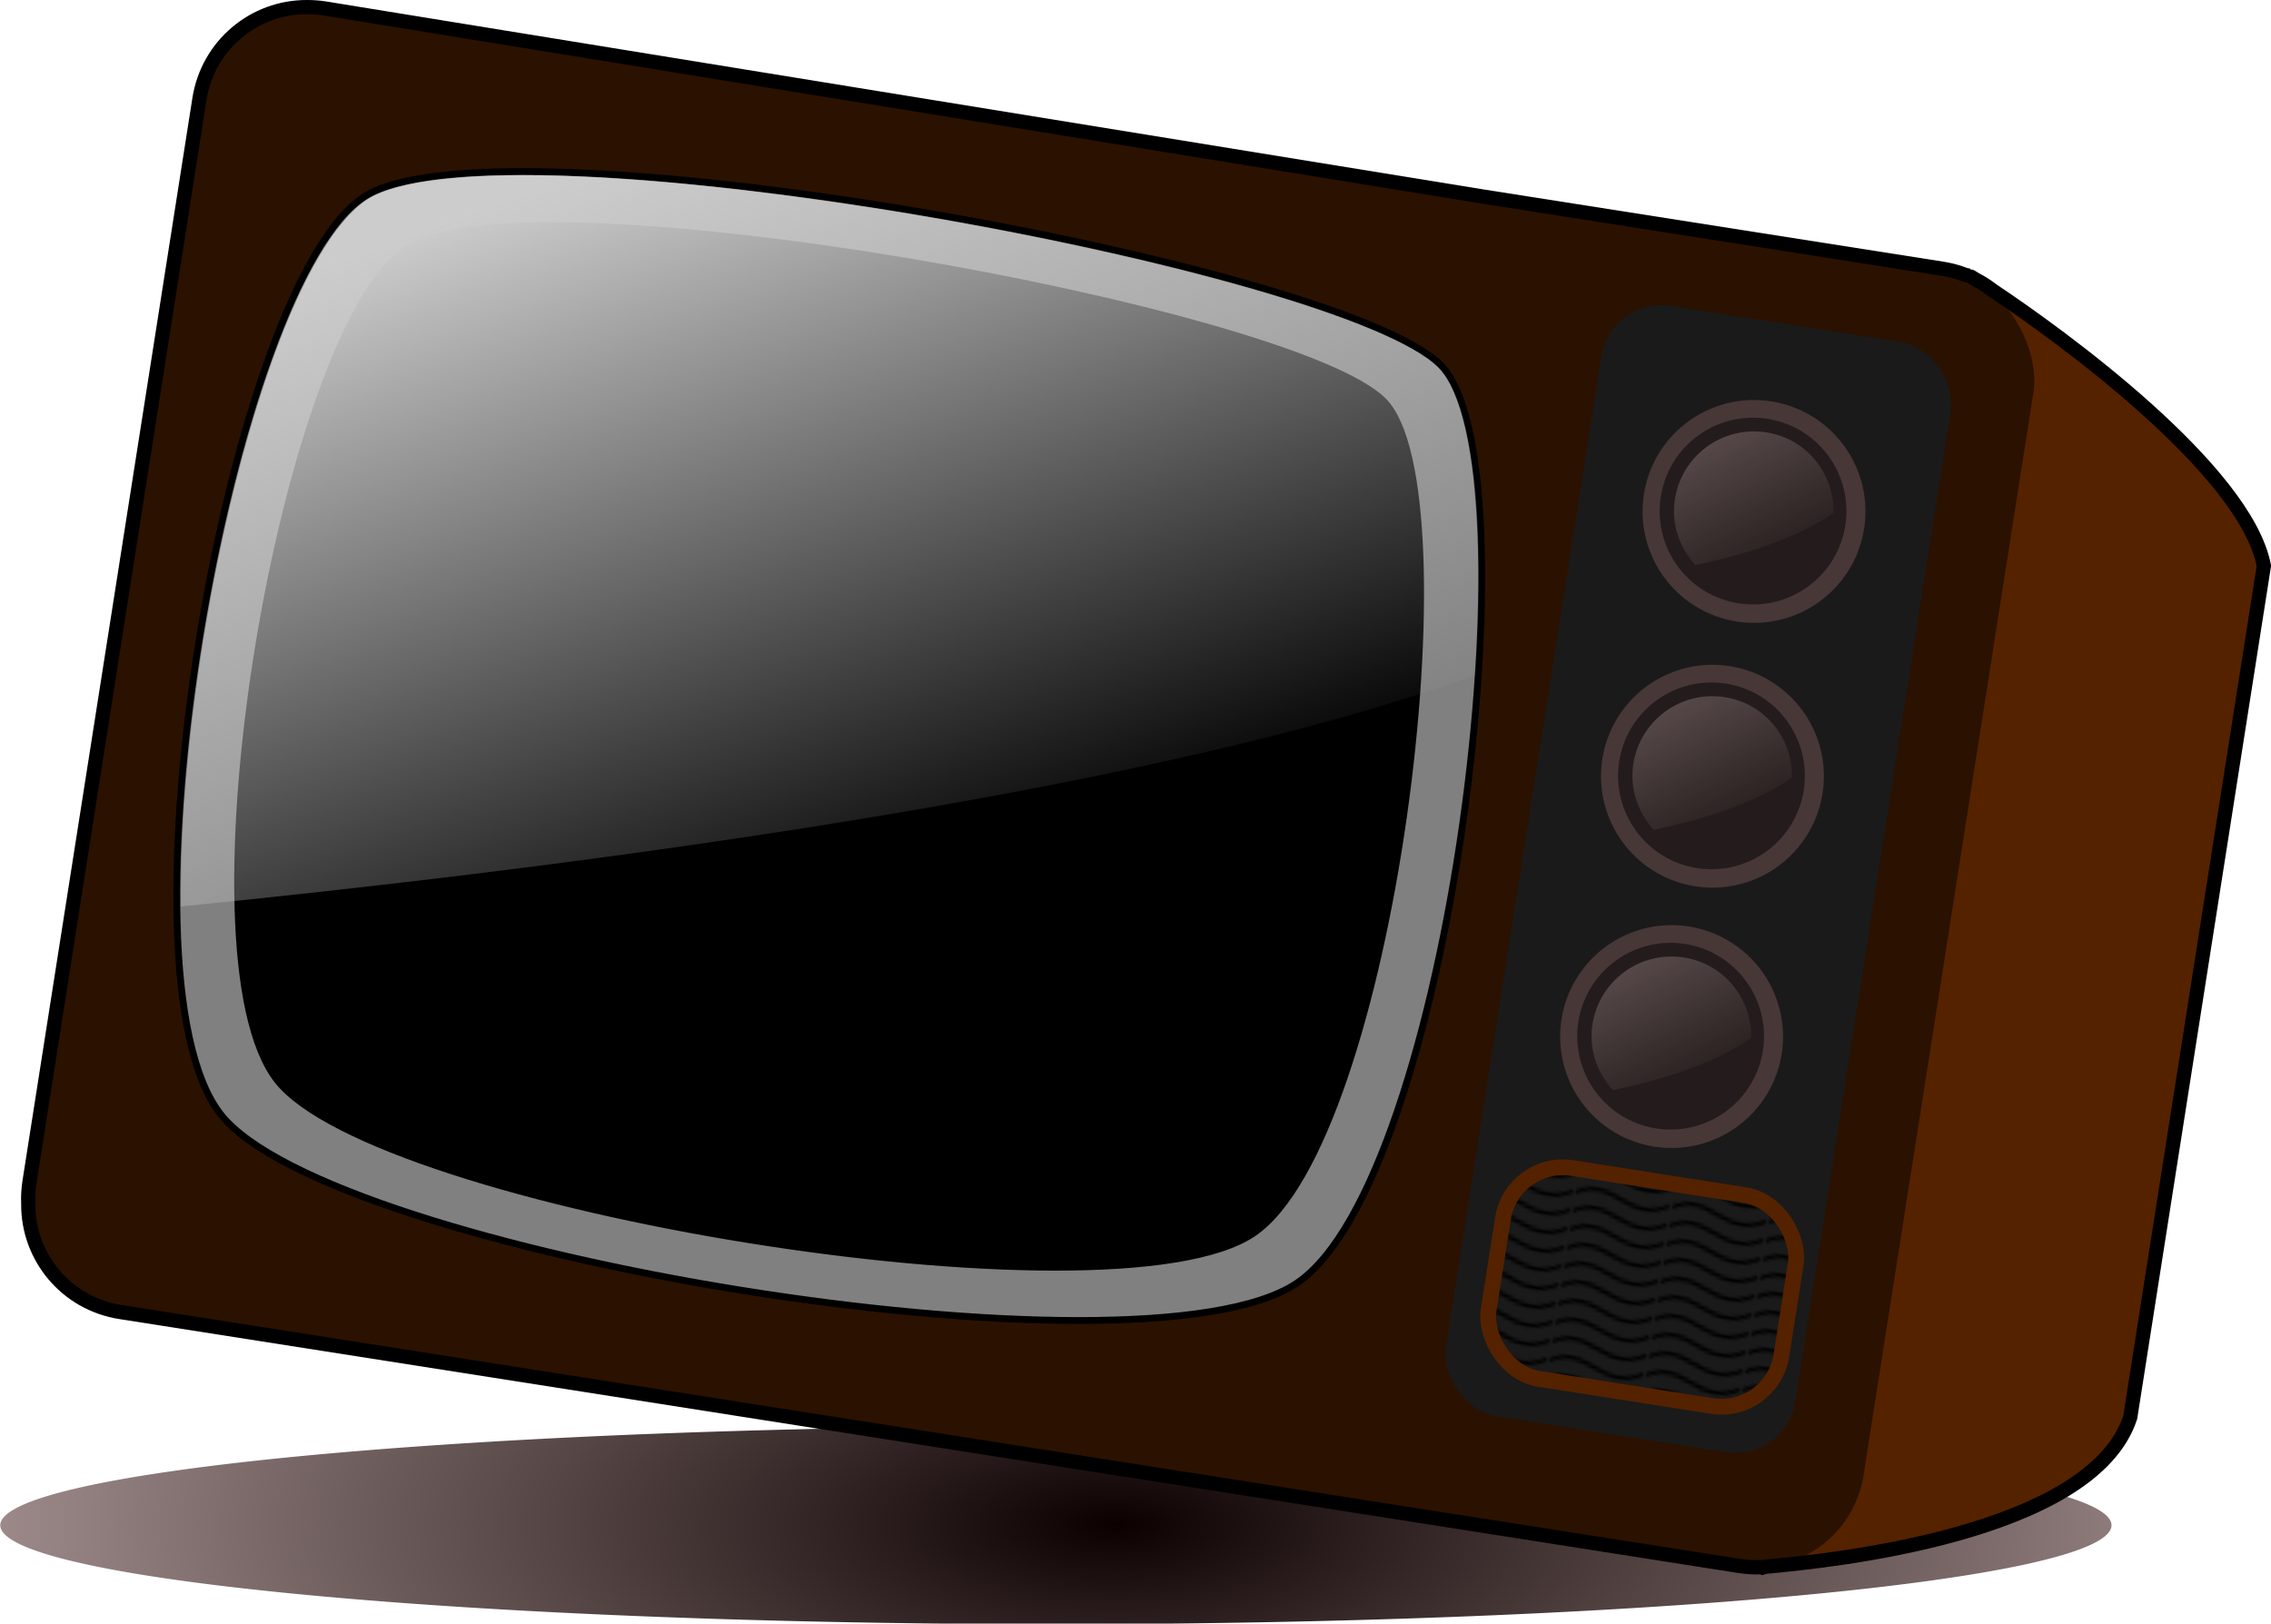
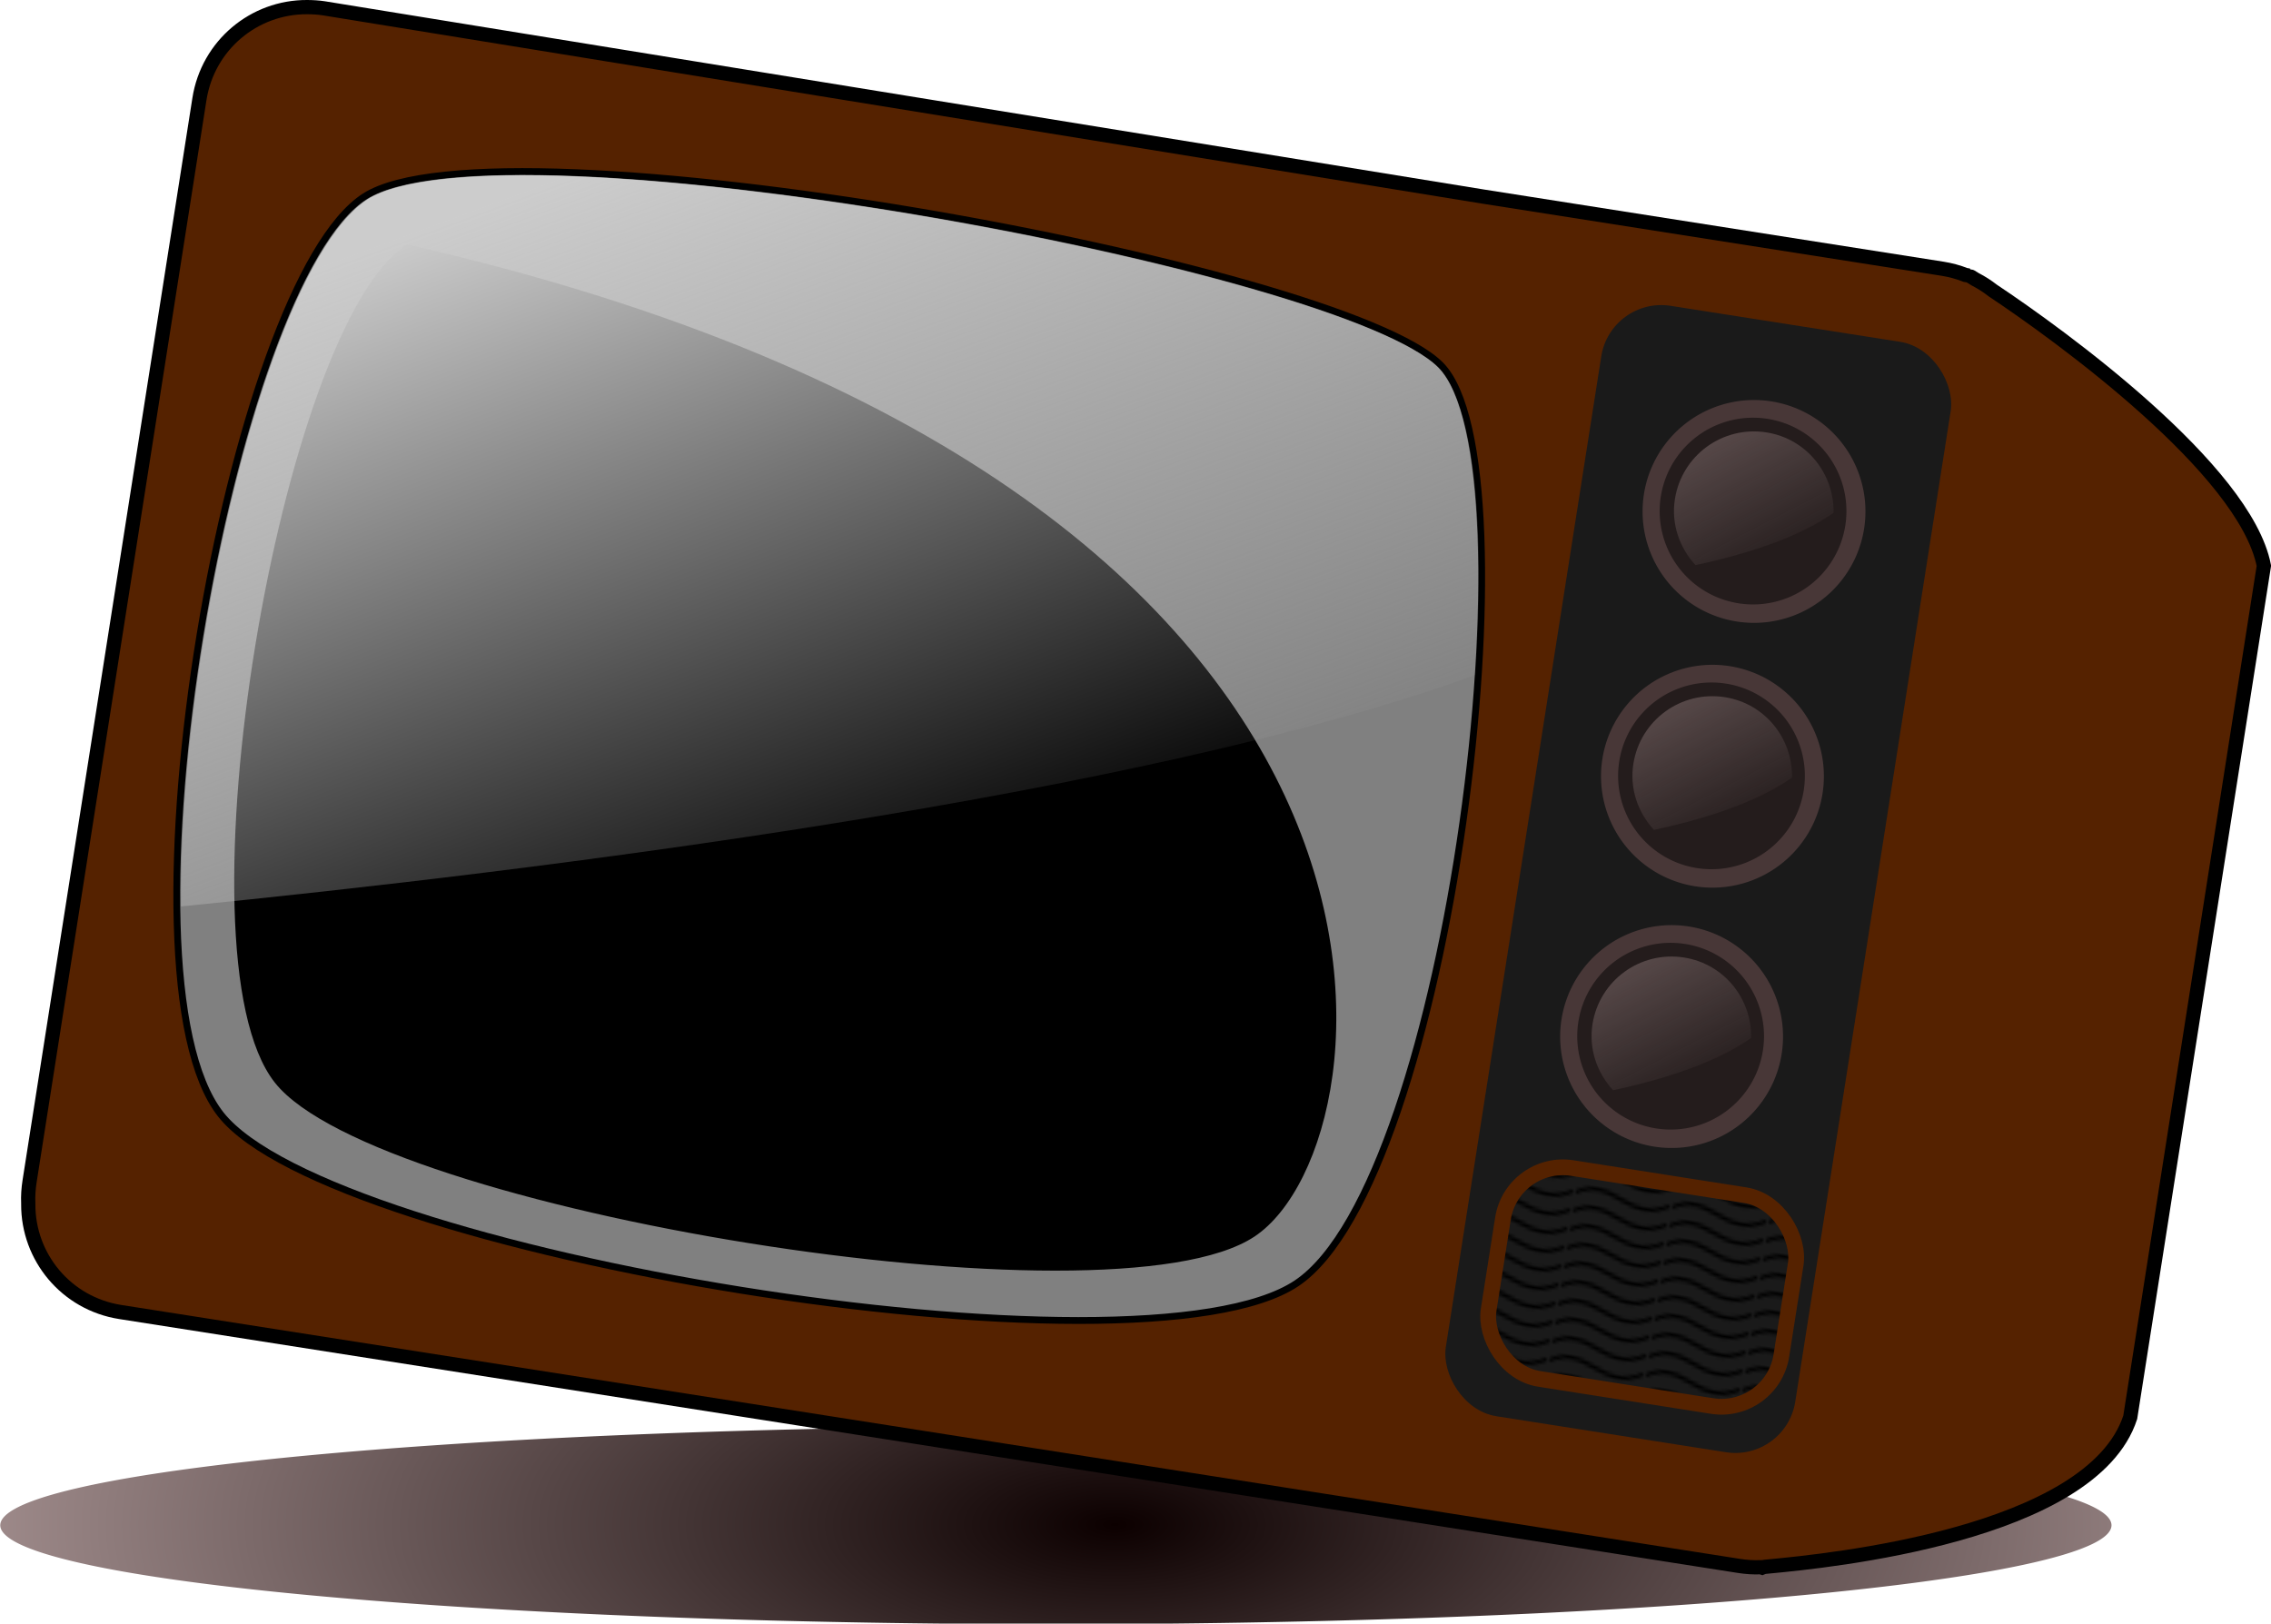
<svg xmlns="http://www.w3.org/2000/svg" xmlns:ns1="http://sodipodi.sourceforge.net/DTD/sodipodi-0.dtd" xmlns:ns2="http://www.inkscape.org/namespaces/inkscape" xmlns:xlink="http://www.w3.org/1999/xlink" width="478.487" height="342.12" id="svg2" ns1:version="0.32" ns2:version="0.46" ns1:docname="dodom01_old_television_ok.svg" version="1.0" ns2:output_extension="org.inkscape.output.svg.inkscape">
  <ns1:namedview id="base" pagecolor="#ffffff" bordercolor="#666666" borderopacity="1.0" ns2:pageopacity="0.0" ns2:pageshadow="2" ns2:zoom="0.7" ns2:cx="145.90042" ns2:cy="215.67315" ns2:document-units="px" ns2:current-layer="layer1" showgrid="false" showguides="true" ns2:guide-bbox="true" guidetolerance="6" ns2:window-width="1280" ns2:window-height="778" ns2:window-x="0" ns2:window-y="0" />
  <defs id="defs4">
    <linearGradient id="linearGradient8212">
      <stop style="stop-color: rgb(12, 0, 0); stop-opacity: 1;" offset="0" id="stop8214" />
      <stop style="stop-color: rgb(255, 230, 230); stop-opacity: 1;" offset="1" id="stop8216" />
    </linearGradient>
    <pattern ns2:collect="always" xlink:href="#Wavy" id="pattern8139" patternTransform="matrix(0.664, 0, 0, 0.664, -13.794, 124.691)" />
    <pattern ns2:stockid="Wavy" id="Wavy" height="5.181" width="30.066" patternUnits="userSpaceOnUse" ns2:collect="always" patternTransform="translate(15.164, -68.141)">
      <path id="path4613" d="M 7.597,0.061 C 5.079,-0.187 2.656,0.302 -0.01,1.788 L -0.01,3.061 C 2.773,1.431 5.173,1.052 7.472,1.280 C 9.770,1.508 11.969,2.361 14.253,3.218 C 18.820,4.931 23.804,6.676 30.066,3.061 L 30.062,1.788 C 23.622,5.497 19.246,3.770 14.691,2.061 C 12.413,1.207 10.115,0.311 7.597,0.061 z " style="fill: black; stroke: none;" />
    </pattern>
    <linearGradient ns2:collect="always" id="linearGradient3224">
      <stop style="stop-color: rgb(172, 147, 147); stop-opacity: 1;" offset="0" id="stop3226" />
      <stop style="stop-color: rgb(172, 147, 147); stop-opacity: 0;" offset="1" id="stop3228" />
    </linearGradient>
    <linearGradient ns2:collect="always" id="linearGradient3197">
      <stop style="stop-color: rgb(204, 204, 204); stop-opacity: 1;" offset="0" id="stop3199" />
      <stop style="stop-color: rgb(204, 204, 204); stop-opacity: 0;" offset="1" id="stop3201" />
    </linearGradient>
    <ns2:perspective ns1:type="inkscape:persp3d" ns2:vp_x="0 : 526.18109 : 1" ns2:vp_y="0 : 1000 : 0" ns2:vp_z="744.09448 : 526.18109 : 1" ns2:persp3d-origin="372.04724 : 350.78739 : 1" id="perspective10" />
    <linearGradient ns2:collect="always" xlink:href="#linearGradient3197" id="linearGradient3203" x1="239.406" y1="-5.268" x2="376.787" y2="204.844" gradientUnits="userSpaceOnUse" />
    <linearGradient ns2:collect="always" xlink:href="#linearGradient3224" id="linearGradient3230" x1="769.286" y1="97.362" x2="842.857" y2="197.826" gradientUnits="userSpaceOnUse" />
    <linearGradient ns2:collect="always" xlink:href="#linearGradient3224" id="linearGradient3234" gradientUnits="userSpaceOnUse" x1="769.286" y1="97.362" x2="842.857" y2="197.826" />
    <linearGradient ns2:collect="always" xlink:href="#linearGradient3224" id="linearGradient8141" gradientUnits="userSpaceOnUse" x1="769.286" y1="97.362" x2="842.857" y2="197.826" />
    <linearGradient ns2:collect="always" xlink:href="#linearGradient3224" id="linearGradient8143" gradientUnits="userSpaceOnUse" x1="769.286" y1="97.362" x2="842.857" y2="197.826" />
    <linearGradient ns2:collect="always" xlink:href="#linearGradient3224" id="linearGradient8145" gradientUnits="userSpaceOnUse" x1="769.286" y1="97.362" x2="842.857" y2="197.826" />
    <linearGradient ns2:collect="always" xlink:href="#linearGradient3197" id="linearGradient8147" gradientUnits="userSpaceOnUse" x1="239.406" y1="-5.268" x2="376.787" y2="204.844" />
    <radialGradient ns2:collect="always" xlink:href="#linearGradient8212" id="radialGradient8218" cx="415.348" cy="353.984" fx="415.348" fy="353.984" r="280.822" gradientTransform="matrix(1.78,4.40613e-8,1.2021e-6,0.607,-286.25,143.369)" gradientUnits="userSpaceOnUse" />
  </defs>
  <g ns2:label="Calque 1" ns2:groupmode="layer" id="layer1" transform="translate(-18.013,-84.906)">
    <path ns1:type="arc" style="opacity:1;fill:url(#radialGradient8218);fill-opacity:1;stroke:none;stroke-width:5;stroke-miterlimit:4;stroke-dasharray:none;stroke-opacity:1" id="path4764" ns1:cx="437.39606" ns1:cy="358.38739" ns1:rx="280.82242" ns1:ry="22.223356" d="M 718.218,358.387 A 280.822,22.223 0 1 1 156.574,358.387 A 280.822,22.223 0 1 1 718.218,358.387 z" transform="matrix(0.792,0,0,0.938,-105.936,70.143)" />
    <path style="fill:#552200;fill-opacity:1;stroke:none;stroke-width:2;stroke-miterlimit:4;stroke-opacity:1" d="M 82.731,86.395 C 71.576,86.341 61.82,94.396 60.035,105.769 L 24.238,333.823 C 22.269,346.371 30.792,358.058 43.341,360.027 L 389.125,415.184 C 389.688,414.823 457.871,411.102 466.841,383.547 L 494.997,204.123 C 490.21,179.514 433.61,143.004 432.843,142.983 L 86.24,86.665 C 85.064,86.481 83.885,86.401 82.731,86.395 z" id="rect4774" ns1:nodetypes="cccccccccc" />
-     <rect style="opacity:1;fill:#2b1100;fill-opacity:1;stroke:none;stroke-width:2;stroke-miterlimit:4;stroke-dasharray:none;stroke-opacity:1" id="rect3209" width="391.081" height="276.699" x="75.907" y="73.579" ry="22.928" transform="matrix(0.988,0.155,-0.155,0.988,0,0)" />
    <path style="fill:#808080;fill-opacity:1;stroke:#000000;stroke-width:1.438;stroke-miterlimit:4;stroke-opacity:1" d="M 94.904,126.274 C 123.117,108.341 300.682,140.666 321.565,161.844 C 342.104,182.674 323.584,333.659 291.201,355.327 C 258.377,377.291 87.714,349.15 64.54,319.758 C 41.034,289.943 66.245,144.49 94.904,126.274 z" id="rect3187" ns1:nodetypes="czzzz" />
-     <path ns1:nodetypes="czzzz" id="path3190" d="M 103.974,137.128 C 129.565,120.862 290.627,150.182 309.569,169.392 C 328.199,188.286 311.401,325.238 282.027,344.893 C 252.254,364.815 97.452,339.29 76.432,312.629 C 55.111,285.585 77.979,153.651 103.974,137.128 z" style="fill:#000000;fill-opacity:1;stroke:#000000;stroke-width:1.304;stroke-miterlimit:4;stroke-opacity:1" />
+     <path ns1:nodetypes="czzzz" id="path3190" d="M 103.974,137.128 C 328.199,188.286 311.401,325.238 282.027,344.893 C 252.254,364.815 97.452,339.29 76.432,312.629 C 55.111,285.585 77.979,153.651 103.974,137.128 z" style="fill:#000000;fill-opacity:1;stroke:#000000;stroke-width:1.304;stroke-miterlimit:4;stroke-opacity:1" />
    <path ns1:type="inkscape:offset" ns2:radius="-1.006755" ns2:original="M 353.9375 -31.78125 C 292.36591 -31.672218 233.39857 -24.872077 218.28125 -9.28125 C 194.1423 15.613783 186.15562 142.84825 197.9375 223.625 C 290.75942 195.26133 451.84137 141.43114 536.25 86.40625 C 532.65741 39.638688 524.6017 0.63436212 513.15625 -9.28125 C 496.82812 -23.426927 423.71864 -31.90482 353.9375 -31.78125 z " style="fill:url(#linearGradient8147);fill-opacity:1;fill-rule:evenodd;stroke:none;stroke-width:1px;stroke-linecap:butt;stroke-linejoin:miter;stroke-opacity:1" id="path3205" d="M 353.938,-30.781 C 323.188,-30.727 293.097,-28.995 268.844,-25.344 C 244.591,-21.693 226.154,-15.972 219,-8.594 C 213.244,-2.658 208.191,9.884 204.25,26.5 C 200.309,43.116 197.424,63.81 195.656,86.281 C 192.154,130.807 193.051,182.192 198.781,222.312 C 291.557,193.928 451.202,140.432 535.188,85.875 C 533.39,62.764 530.499,41.584 526.656,24.969 C 522.78,8.208 517.817,-3.925 512.5,-8.531 C 508.661,-11.857 501.113,-15.048 490.938,-17.812 C 480.762,-20.577 467.959,-22.943 453.469,-24.875 C 424.488,-28.739 388.787,-30.843 353.938,-30.781 z" transform="matrix(0.769,0.121,-0.103,0.656,-73.822,106.027)" />
    <rect style="opacity:1;fill:#1a1a1a;fill-opacity:1;stroke:none;stroke-width:2;stroke-miterlimit:4;stroke-dasharray:none;stroke-opacity:1" id="rect3211" width="74.514" height="236.832" x="375.862" y="90.19" ry="12.787" transform="matrix(0.988,0.155,-0.155,0.988,0,0)" />
    <g id="g3236" transform="matrix(0.656,0.103,-0.103,0.656,-140.489,-11.131)">
      <path d="M 868.571,179.862 A 35.357,35.357 0 1 1 797.857,179.862 A 35.357,35.357 0 1 1 868.571,179.862 z" ns1:ry="35.357143" ns1:rx="35.357143" ns1:cy="179.86218" ns1:cx="833.21429" id="path3215" style="opacity:1;fill:#483737;fill-opacity:1;stroke:none;stroke-width:2;stroke-miterlimit:4;stroke-dasharray:none;stroke-opacity:1" ns1:type="arc" />
      <path transform="matrix(0.838,0,0,0.838,134.661,29.069)" ns1:type="arc" style="opacity:1;fill:#241c1c;fill-opacity:1;stroke:none;stroke-width:2;stroke-miterlimit:4;stroke-dasharray:none;stroke-opacity:1" id="path3217" ns1:cx="833.21429" ns1:cy="179.86218" ns1:rx="35.357143" ns1:ry="35.357143" d="M 868.571,179.862 A 35.357,35.357 0 1 1 797.857,179.862 A 35.357,35.357 0 1 1 868.571,179.862 z" />
      <path d="M 833.219,154.469 C 819.166,154.469 807.812,165.822 807.812,179.875 C 807.812,187.917 811.672,194.912 817.5,199.562 C 832.207,193.972 848.345,186.013 858.219,176.375 C 856.504,164.018 846.071,154.469 833.219,154.469 z" id="path3232" style="fill:url(#linearGradient8145);fill-opacity:1;fill-rule:evenodd;stroke:none;stroke-width:1px;stroke-linecap:butt;stroke-linejoin:miter;stroke-opacity:1" ns2:original="M 833.21875 150.21875 C 816.85589 150.21875 803.56249 163.51214 803.5625 179.875 C 803.5625 190.12675 808.80085 199.14507 816.71875 204.46875 C 832.95915 198.49362 851.7122 189.66859 862.78125 177.9375 C 861.78361 162.47523 848.93168 150.21875 833.21875 150.21875 z " ns2:radius="-4.2646656" ns1:type="inkscape:offset" />
    </g>
    <g transform="matrix(0.656,0.103,-0.103,0.656,-149.245,44.665)" id="g3243">
      <path ns1:type="arc" style="opacity:1;fill:#483737;fill-opacity:1;stroke:none;stroke-width:2;stroke-miterlimit:4;stroke-dasharray:none;stroke-opacity:1" id="path3245" ns1:cx="833.21429" ns1:cy="179.86218" ns1:rx="35.357143" ns1:ry="35.357143" d="M 868.571,179.862 A 35.357,35.357 0 1 1 797.857,179.862 A 35.357,35.357 0 1 1 868.571,179.862 z" />
      <path d="M 868.571,179.862 A 35.357,35.357 0 1 1 797.857,179.862 A 35.357,35.357 0 1 1 868.571,179.862 z" ns1:ry="35.357143" ns1:rx="35.357143" ns1:cy="179.86218" ns1:cx="833.21429" id="path3247" style="opacity:1;fill:#241c1c;fill-opacity:1;stroke:none;stroke-width:2;stroke-miterlimit:4;stroke-dasharray:none;stroke-opacity:1" ns1:type="arc" transform="matrix(0.838,0,0,0.838,134.661,29.069)" />
      <path ns1:type="inkscape:offset" ns2:radius="-4.2646656" ns2:original="M 833.21875 150.21875 C 816.85589 150.21875 803.56249 163.51214 803.5625 179.875 C 803.5625 190.12675 808.80085 199.14507 816.71875 204.46875 C 832.95915 198.49362 851.7122 189.66859 862.78125 177.9375 C 861.78361 162.47523 848.93168 150.21875 833.21875 150.21875 z " style="fill:url(#linearGradient8143);fill-opacity:1;fill-rule:evenodd;stroke:none;stroke-width:1px;stroke-linecap:butt;stroke-linejoin:miter;stroke-opacity:1" id="path3249" d="M 833.219,154.469 C 819.166,154.469 807.812,165.822 807.812,179.875 C 807.812,187.917 811.672,194.912 817.5,199.562 C 832.207,193.972 848.345,186.013 858.219,176.375 C 856.504,164.018 846.071,154.469 833.219,154.469 z" />
    </g>
    <g id="g3253" transform="matrix(0.656,0.103,-0.103,0.656,-157.854,99.523)">
      <path d="M 868.571,179.862 A 35.357,35.357 0 1 1 797.857,179.862 A 35.357,35.357 0 1 1 868.571,179.862 z" ns1:ry="35.357143" ns1:rx="35.357143" ns1:cy="179.86218" ns1:cx="833.21429" id="path3255" style="opacity:1;fill:#483737;fill-opacity:1;stroke:none;stroke-width:2;stroke-miterlimit:4;stroke-dasharray:none;stroke-opacity:1" ns1:type="arc" />
      <path transform="matrix(0.838,0,0,0.838,134.661,29.069)" ns1:type="arc" style="opacity:1;fill:#241c1c;fill-opacity:1;stroke:none;stroke-width:2;stroke-miterlimit:4;stroke-dasharray:none;stroke-opacity:1" id="path3257" ns1:cx="833.21429" ns1:cy="179.86218" ns1:rx="35.357143" ns1:ry="35.357143" d="M 868.571,179.862 A 35.357,35.357 0 1 1 797.857,179.862 A 35.357,35.357 0 1 1 868.571,179.862 z" />
      <path d="M 833.219,154.469 C 819.166,154.469 807.812,165.822 807.812,179.875 C 807.812,187.917 811.672,194.912 817.5,199.562 C 832.207,193.972 848.345,186.013 858.219,176.375 C 856.504,164.018 846.071,154.469 833.219,154.469 z" id="path3259" style="fill:url(#linearGradient8141);fill-opacity:1;fill-rule:evenodd;stroke:none;stroke-width:1px;stroke-linecap:butt;stroke-linejoin:miter;stroke-opacity:1" ns2:original="M 833.21875 150.21875 C 816.85589 150.21875 803.56249 163.51214 803.5625 179.875 C 803.5625 190.12675 808.80085 199.14507 816.71875 204.46875 C 832.95915 198.49362 851.7122 189.66859 862.78125 177.9375 C 861.78361 162.47523 848.93168 150.21875 833.21875 150.21875 z " ns2:radius="-4.2646656" ns1:type="inkscape:offset" />
    </g>
    <rect style="opacity:1;fill:url(#pattern8139) #000000;fill-opacity:1;stroke:none;stroke-width:2;stroke-miterlimit:4;stroke-dasharray:none;stroke-opacity:1" id="rect3263" width="62.422" height="44.971" x="383.558" y="272.883" ry="12.787" transform="matrix(0.988,0.155,-0.155,0.988,0,0)" />
    <rect ry="12.787" y="272.883" x="383.558" height="44.971" width="62.422" id="rect4762" style="opacity:1;fill:none;fill-opacity:1;stroke:#552200;stroke-width:3.322;stroke-miterlimit:4;stroke-dasharray:none;stroke-opacity:1" transform="matrix(0.988,0.155,-0.155,0.988,0,0)" />
    <path style="fill:none;fill-opacity:1;stroke:#000000;stroke-width:3;stroke-miterlimit:4;stroke-dasharray:none;stroke-opacity:1" d="M 82.719,86.406 C 71.563,86.352 61.816,94.409 60.031,105.781 L 24.25,333.812 C 24.004,335.381 23.9,336.944 23.969,338.469 C 23.969,338.479 23.968,338.489 23.969,338.5 C 23.968,338.552 23.969,338.604 23.969,338.656 C 23.915,349.812 31.972,359.59 43.344,361.375 L 384.375,414.875 C 385.912,415.116 387.443,415.218 388.938,415.156 L 389.031,415.156 L 389.125,415.188 C 389.15,415.171 389.466,415.125 389.75,415.094 C 389.863,415.081 389.848,415.078 390,415.062 C 390.428,415.025 390.828,414.998 391.25,414.938 C 391.261,414.936 391.27,414.939 391.281,414.938 C 402.653,413.84 458.754,408.414 466.844,383.562 L 495,204.125 C 491.049,183.816 451.898,155.446 437.875,146.125 C 436.742,145.238 435.521,144.448 434.219,143.781 C 433.464,143.315 432.907,142.97 432.844,142.969 L 432.125,142.844 C 430.593,142.245 428.976,141.797 427.281,141.531 L 330.594,126.344 L 86.25,86.656 C 85.074,86.472 83.873,86.412 82.719,86.406 z" id="path8171" />
  </g>
</svg>